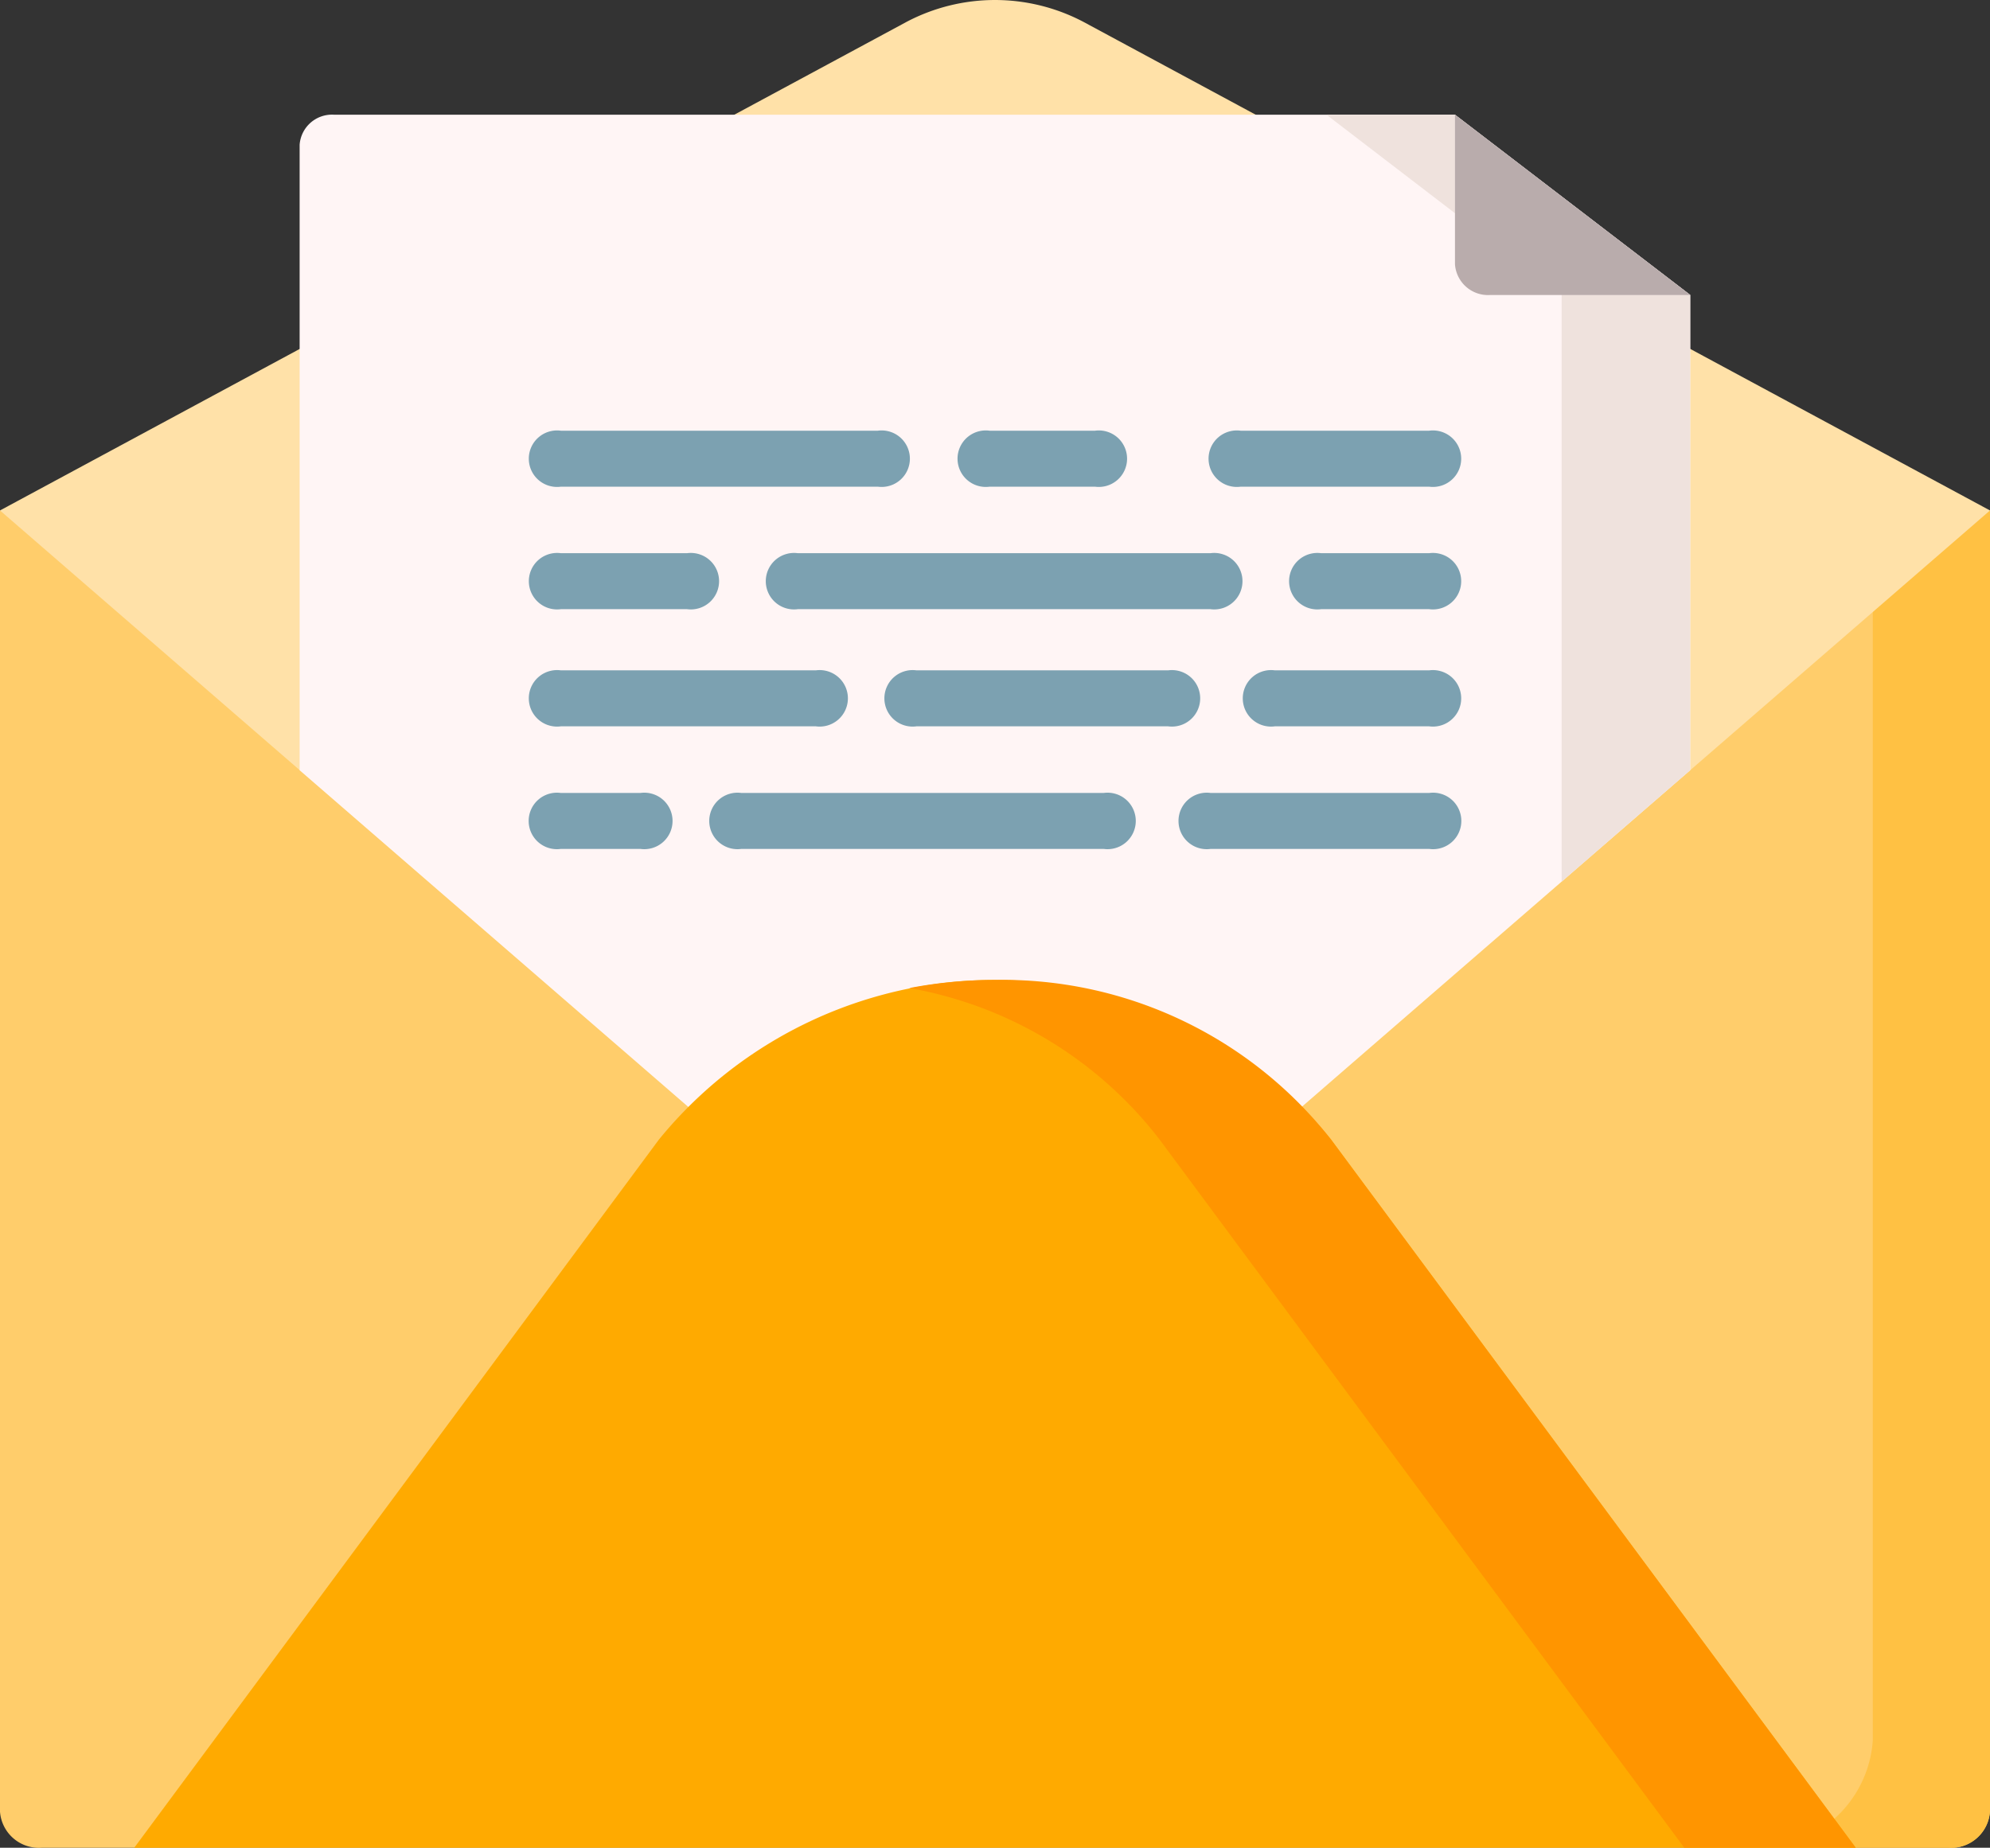
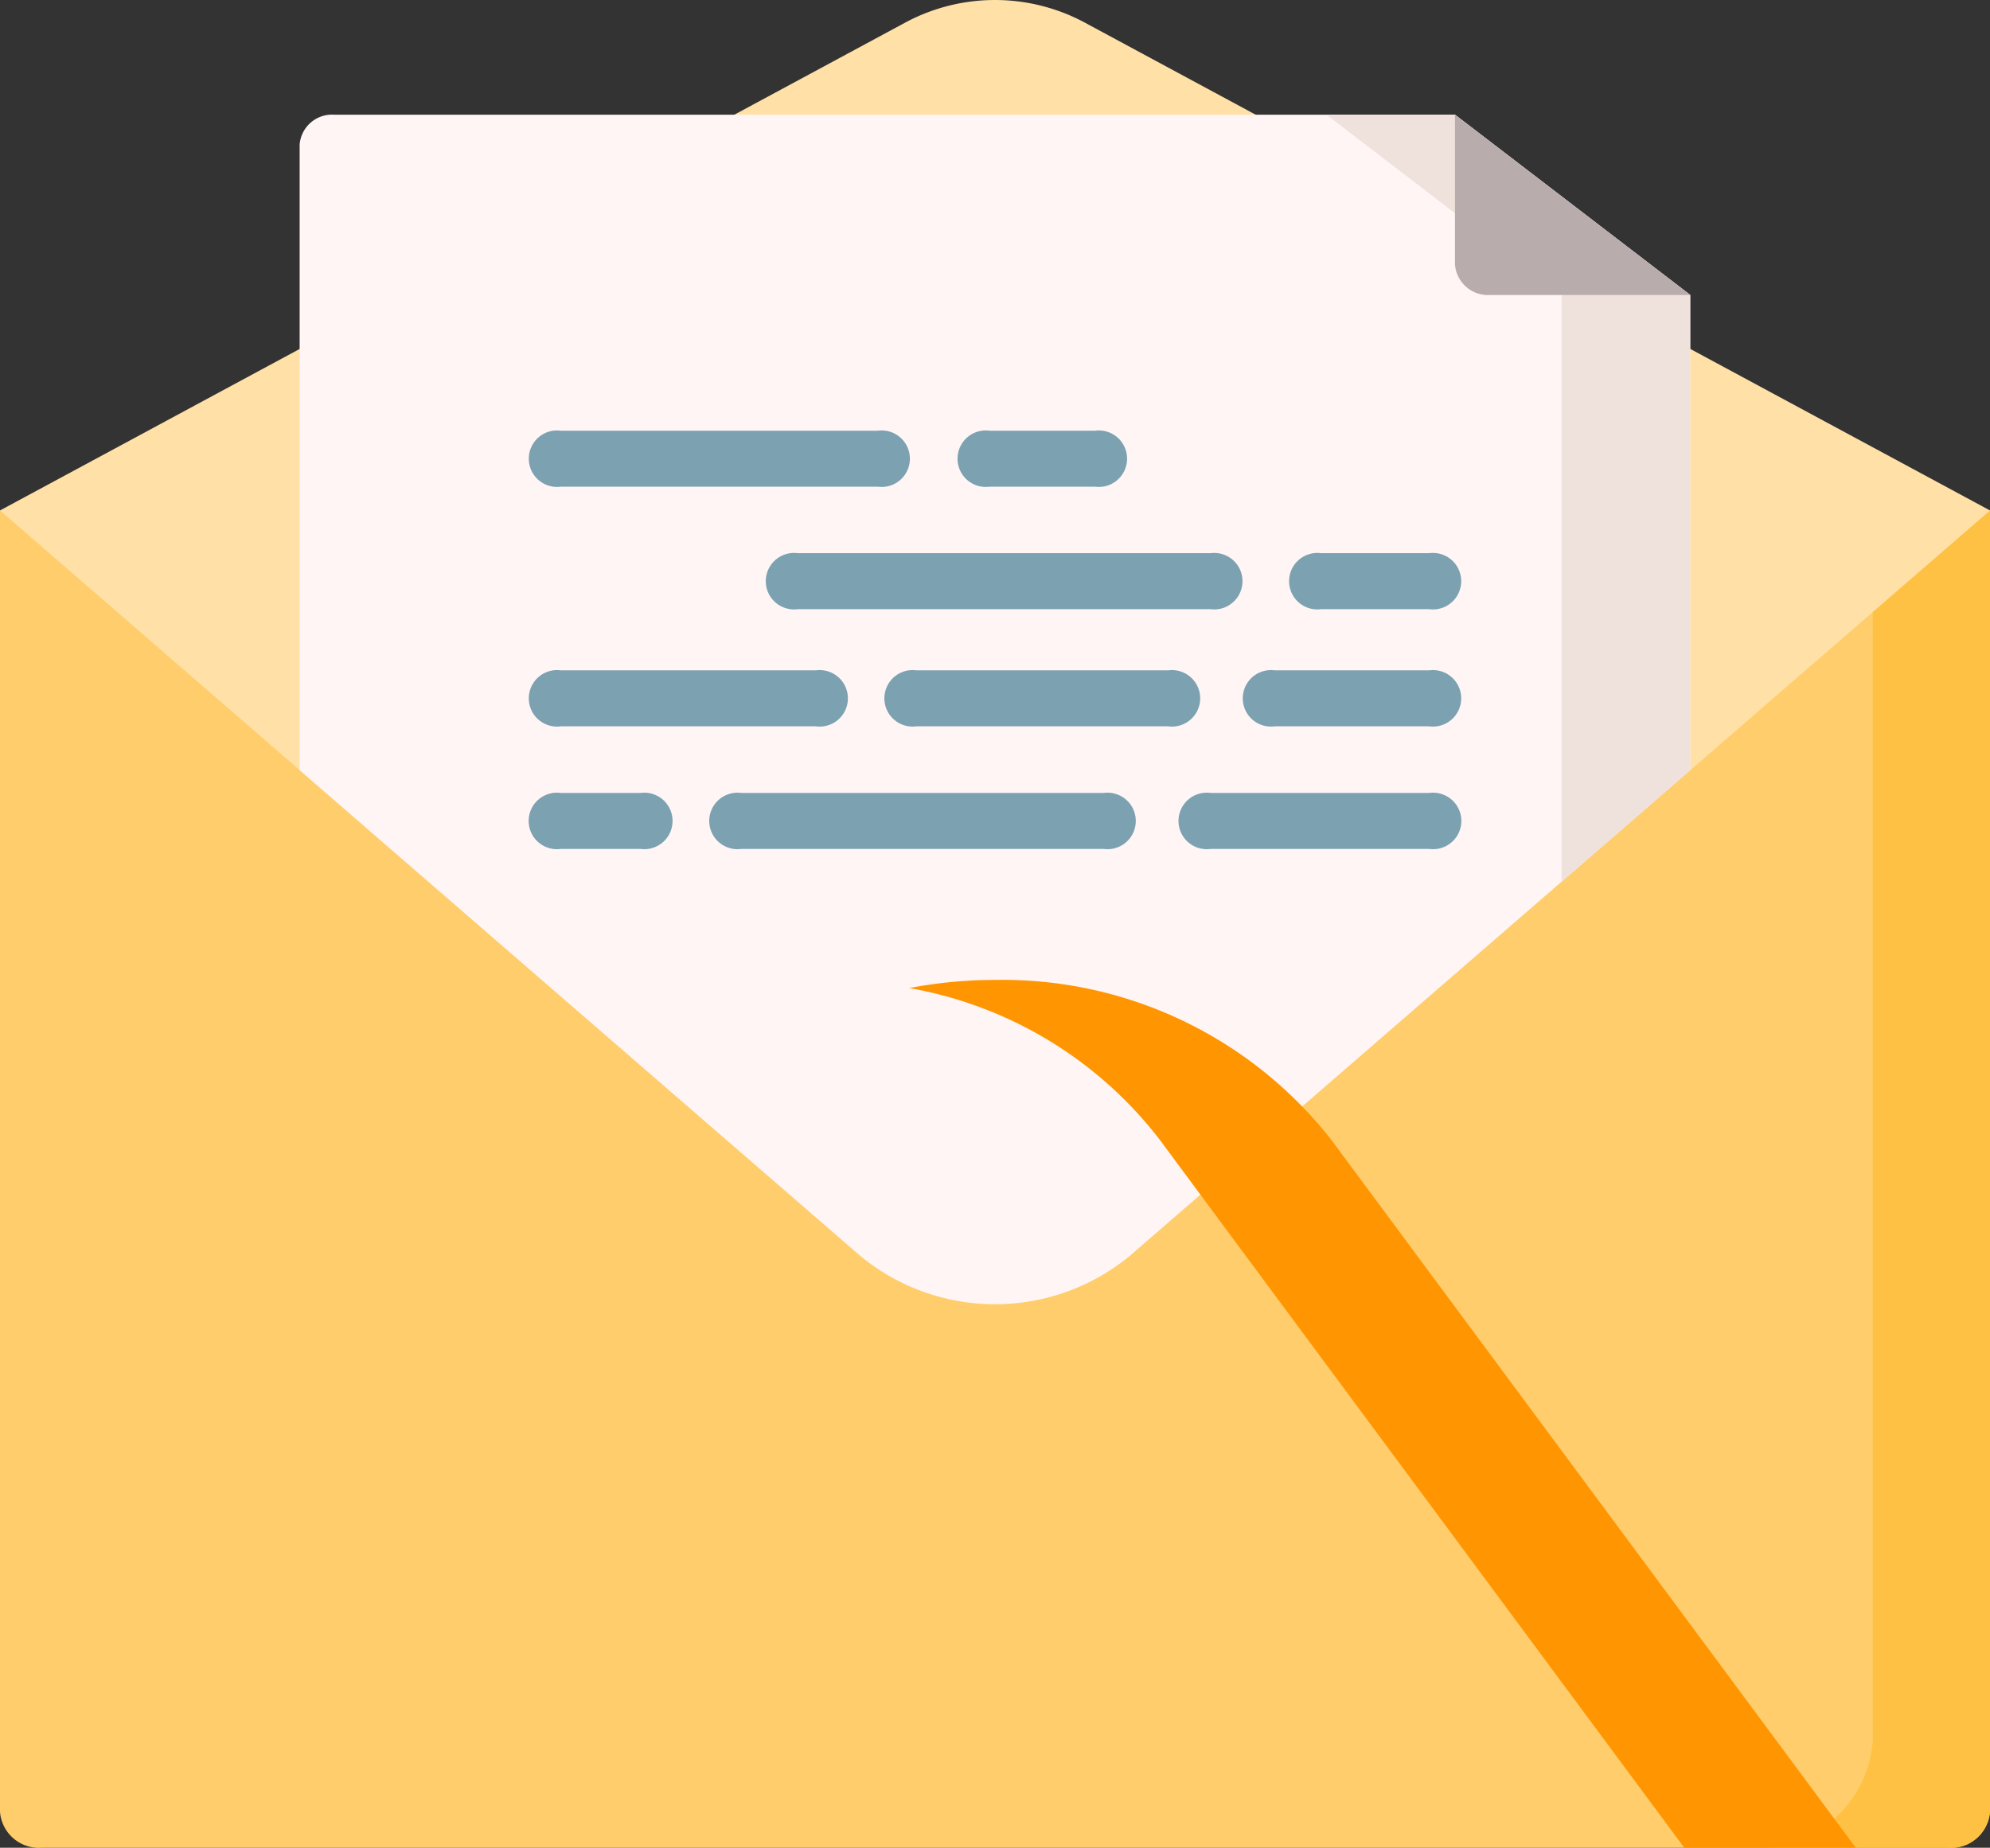
<svg xmlns="http://www.w3.org/2000/svg" width="57.403" height="53.309" viewBox="0 0 57.403 53.309">
  <rect x="0" y="0" width="57.403" height="53.309" fill="#333333" stroke="none" />
  <defs>
    <style>
            .cls-8{fill:#7ca1b1}
        </style>
  </defs>
  <g id="open-mail" transform="translate(-15.721 0)">
    <path id="Контур_14069" fill="#ffcd6b" d="M71.929 180.02H16.916a1.126 1.126 0 0 1-1.195-1.041v-37.541h57.4v37.541a1.126 1.126 0 0 1-1.192 1.041z" transform="translate(0 -126.711)" />
    <path id="Контур_14070" fill="#ffc143" d="M445.252 141.436v37.542a1.126 1.126 0 0 1-1.194 1.041h-5.728a3.338 3.338 0 0 0 3.541-3.087v-35.5z" transform="translate(-372.128 -126.709)" />
    <path id="Контур_14071" fill="#ffe1a8" d="M46.977.633a5.472 5.472 0 0 0-5.109 0L15.721 14.727l24.81 21.5a6.111 6.111 0 0 0 7.783 0l24.81-21.5z" />
    <path id="Контур_14072" fill="#fff5f5" d="M121.433 31.782H89.1a.937.937 0 0 0-.994.867v18.045L104.273 64.7a6.11 6.11 0 0 0 7.783 0l16.163-14.01V36.982z" transform="translate(-63.742 -28.473)" />
    <path id="Контур_14073" fill="#efe2dd" d="M346.54 36.982v13.712l-3.708 3.214V36.982l-6.784-5.2h3.707z" transform="translate(-282.064 -28.472)" />
-     <path id="Контур_14074" fill="#fa0" d="M82.655 276.13a12.506 12.506 0 0 0-19.38 0l-15.139 20.437h49.658z" transform="translate(-28.543 -243.258)" />
    <path id="Контур_14075" fill="#ff9500" d="M262.6 296.57h-4.946l-15.139-20.437a11.659 11.659 0 0 0-7.217-4.366 13.1 13.1 0 0 1 2.473-.234 12.039 12.039 0 0 1 9.69 4.6z" transform="translate(-193.348 -243.261)" />
    <g id="Сгруппировать_15136" transform="translate(30.974 12.426)">
      <path id="Контур_14076" d="M153.479 120.954h-9.142a.815.815 0 1 1 0-1.615h9.142a.815.815 0 1 1 0 1.615z" class="cls-8" transform="translate(-143.411 -119.339)" />
      <path id="Контур_14077" d="M250.905 120.954h-3.04a.815.815 0 1 1 0-1.615h3.04a.815.815 0 1 1 0 1.615z" class="cls-8" transform="translate(-234.572 -119.339)" />
-       <path id="Контур_14078" d="M313.917 120.954h-5.437a.815.815 0 1 1 0-1.615h5.437a.815.815 0 1 1 0 1.615z" class="cls-8" transform="translate(-287.946 -119.339)" />
-       <path id="Контур_14079" d="M147.975 154.895h-3.637a.815.815 0 1 1 0-1.615h3.637a.815.815 0 1 1 0 1.615z" class="cls-8" transform="translate(-143.411 -149.746)" />
      <path id="Контур_14080" d="M213.43 154.895h-11.9a.815.815 0 1 1 0-1.615h11.9a.815.815 0 1 1 0 1.615z" class="cls-8" transform="translate(-193.768 -149.746)" />
      <path id="Контур_14081" d="M331.041 154.895h-3.114a.815.815 0 1 1 0-1.615h3.114a.815.815 0 1 1 0 1.615z" class="cls-8" transform="translate(-305.07 -149.746)" />
      <path id="Контур_14082" d="M151.691 187.356h-7.354a.815.815 0 1 1 0-1.615h7.354a.815.815 0 1 1 0 1.615z" class="cls-8" transform="translate(-143.411 -178.827)" />
      <path id="Контур_14083" d="M237.466 187.356h-7.259a.815.815 0 1 1 0-1.615h7.259a.815.815 0 1 1 0 1.615z" class="cls-8" transform="translate(-219.024 -178.827)" />
      <path id="Контур_14084" d="M321.195 187.356h-4.45a.815.815 0 1 1 0-1.615h4.45a.815.815 0 1 1 0 1.615z" class="cls-8" transform="translate(-295.224 -178.827)" />
      <path id="Контур_14085" d="M146.633 221.3h-2.3a.815.815 0 1 1 0-1.615h2.3a.815.815 0 1 1 0 1.615z" class="cls-8" transform="translate(-143.411 -209.234)" />
      <path id="Контур_14086" d="M198.365 221.3h-10.453a.815.815 0 1 1 0-1.615h10.453a.815.815 0 1 1 0 1.615z" class="cls-8" transform="translate(-181.781 -209.234)" />
      <path id="Контур_14087" d="M307.5 221.3h-6.308a.815.815 0 1 1 0-1.615h6.308a.815.815 0 1 1 0 1.615z" class="cls-8" transform="translate(-281.525 -209.234)" />
    </g>
    <path id="Контур_14088" fill="#b9acac" d="M373.865 36.982l-6.785-5.2V36.1a.955.955 0 0 0 1.014.884h5.772z" transform="translate(-309.389 -28.473)" />
  </g>
</svg>